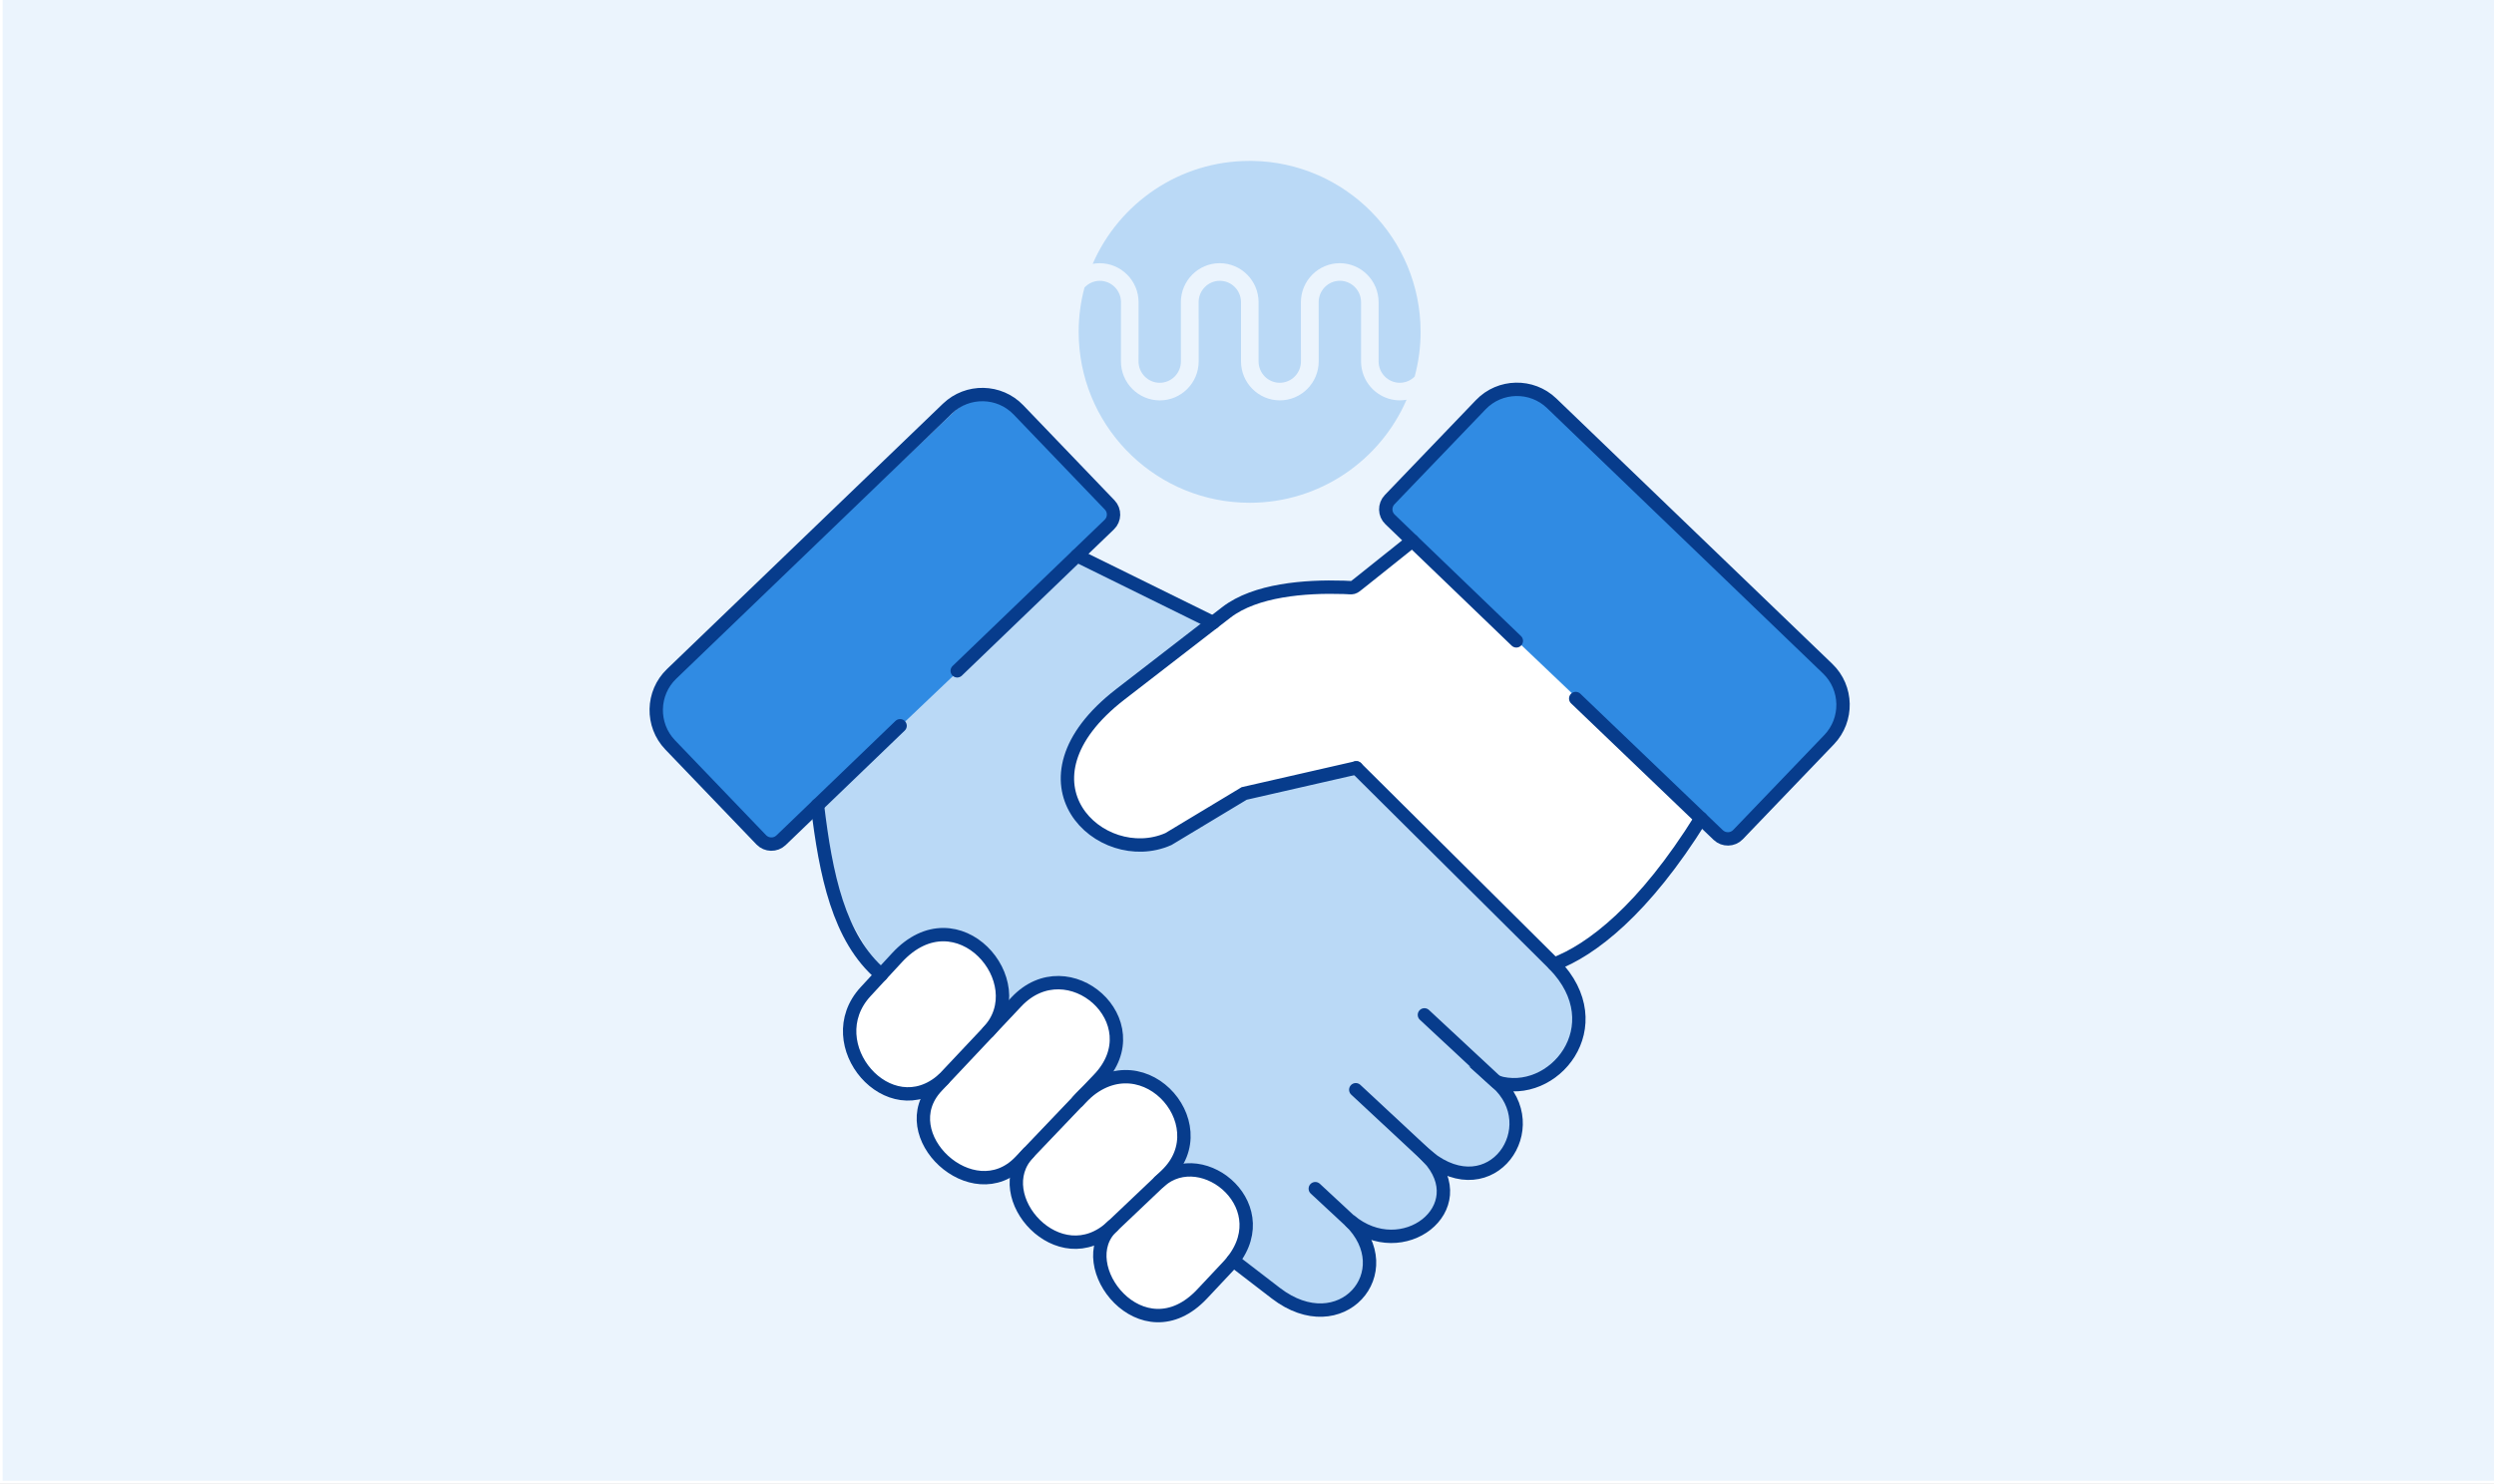
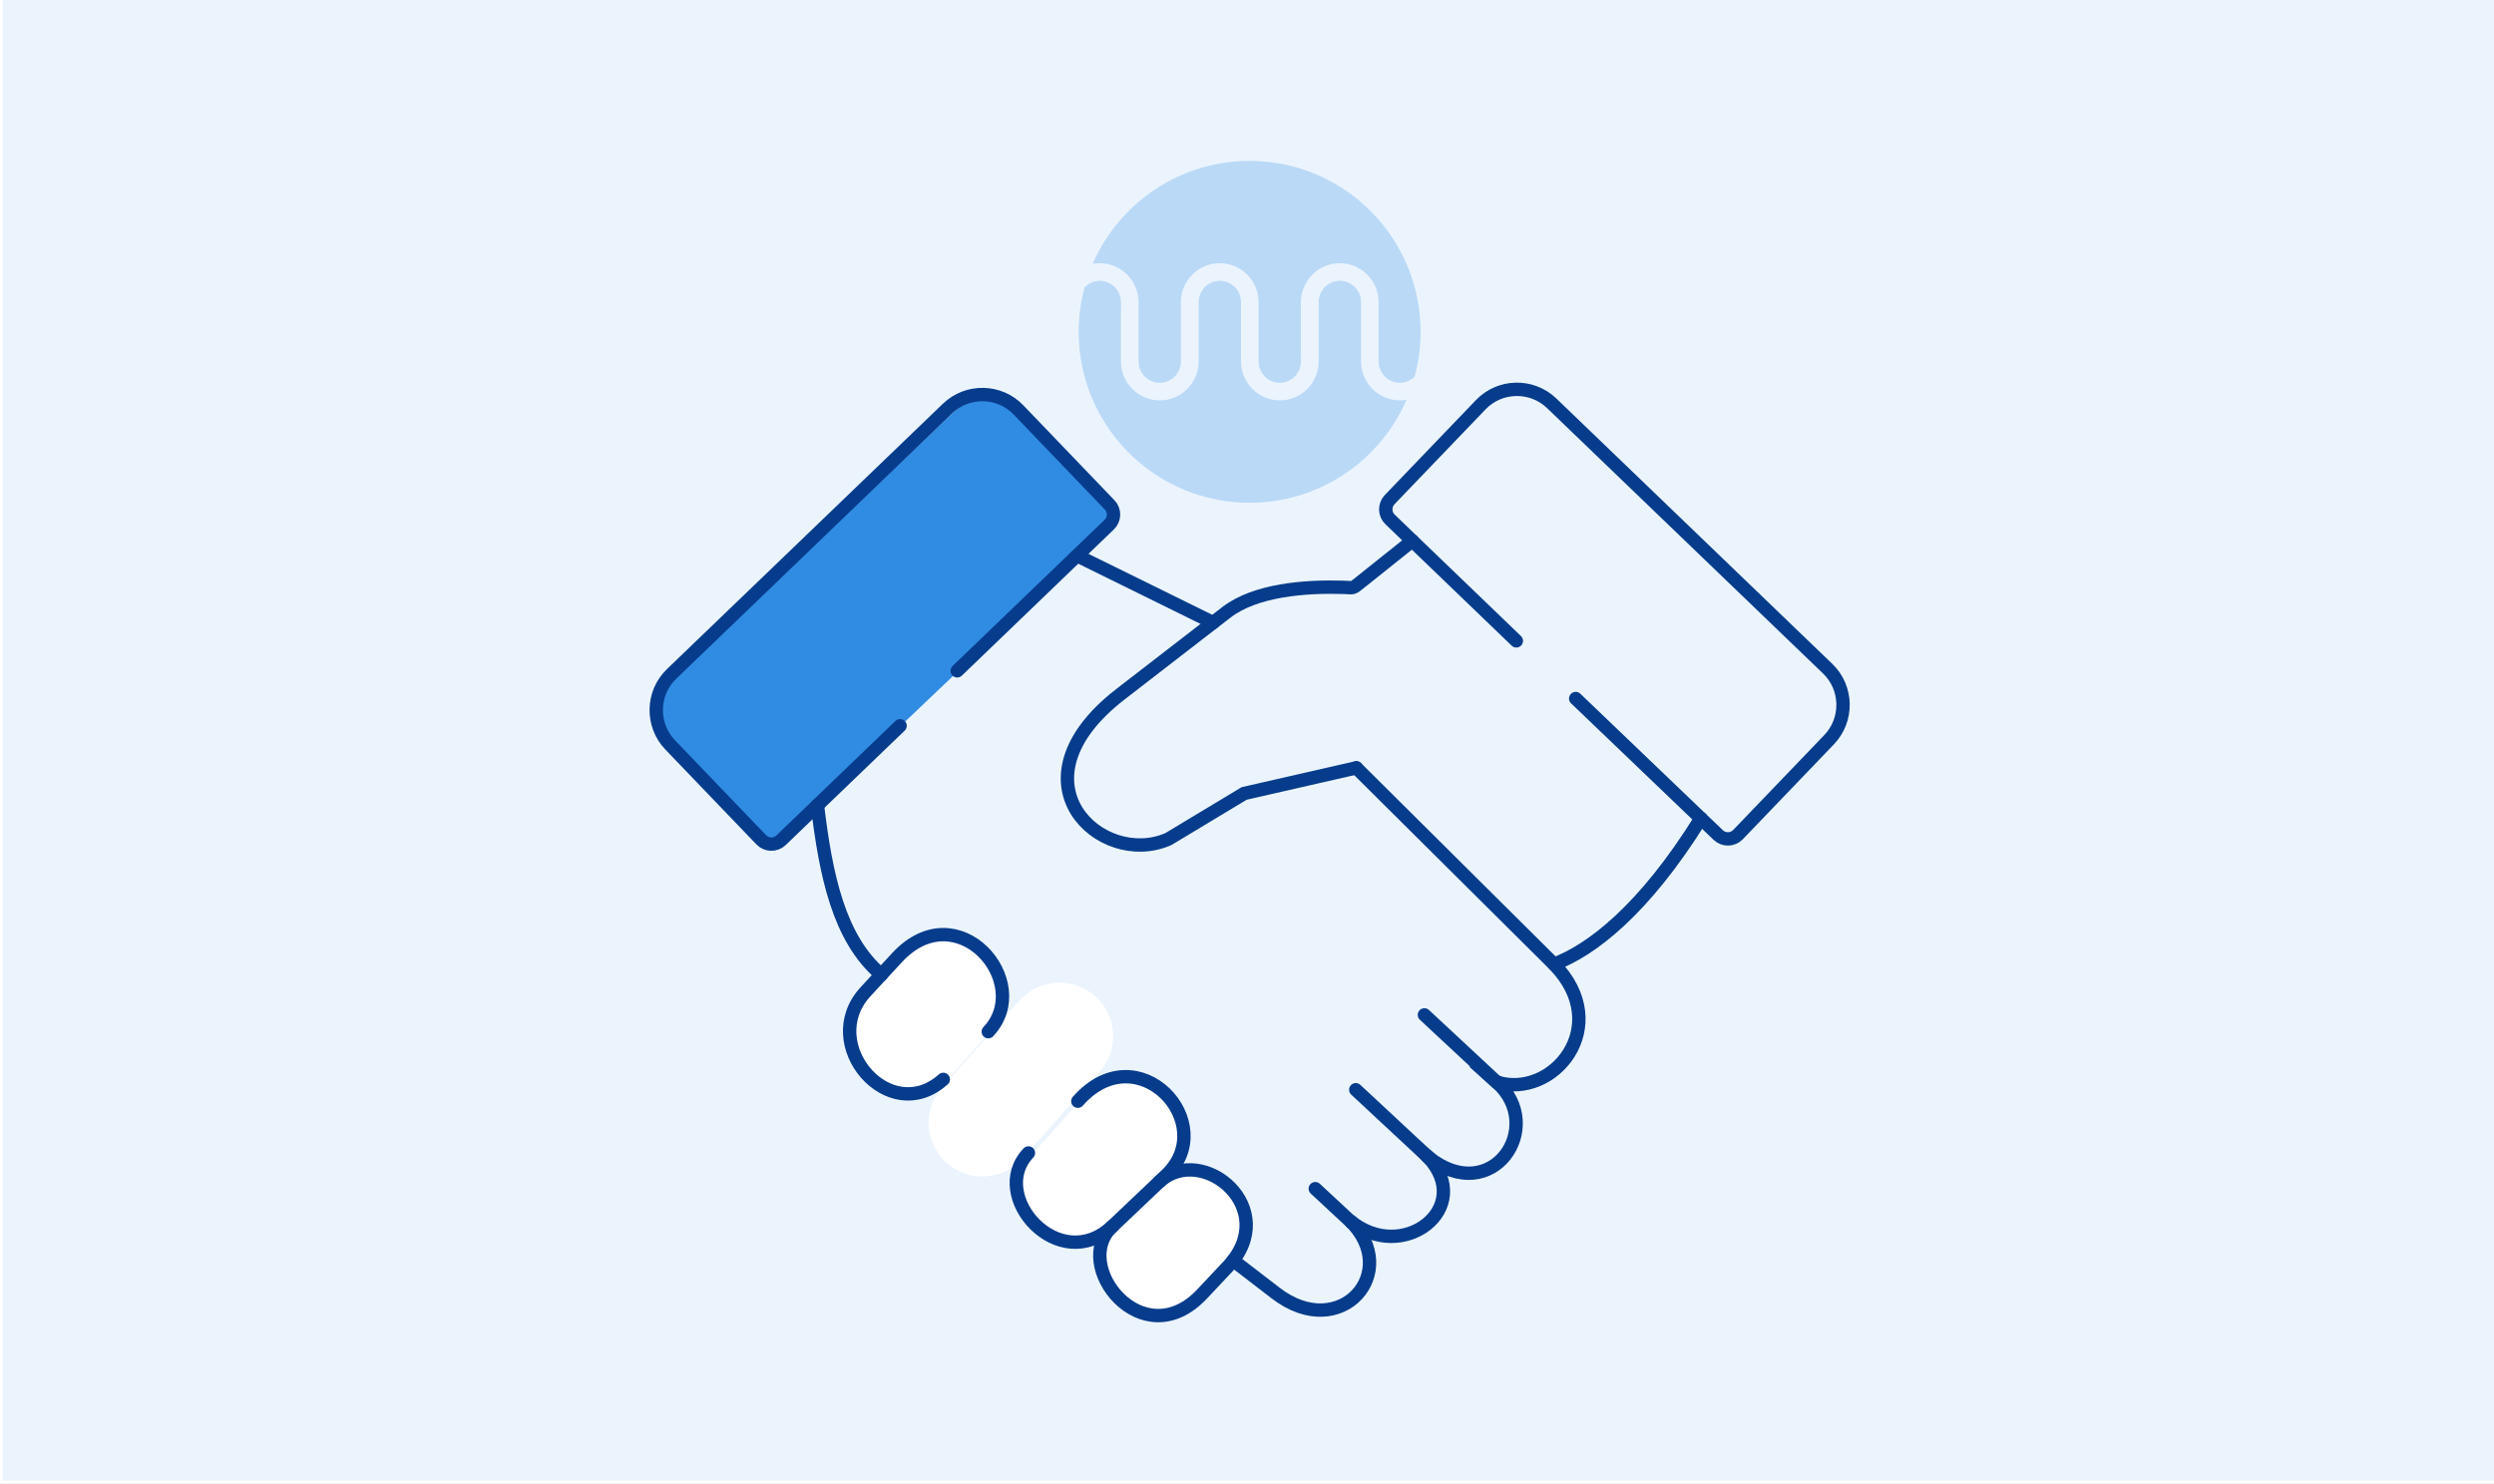
<svg xmlns="http://www.w3.org/2000/svg" width="373" height="222" viewBox="0 0 373 222" fill="none">
  <rect x="0" y="0" width="373" height="222" fill="#333333" stroke="none" />
  <g clip-path="url(#clip0_23_767)">
    <rect width="373" height="222" fill="white" />
    <path d="M373.394 -0.476H0.394V221.524H373.394V-0.476Z" fill="#EBF4FD" />
    <path d="M208.614 59.843C205.766 59.474 203.556 57.018 203.556 54.056V45.2C203.556 43.441 202.134 42.005 200.388 42.005C198.641 42.005 197.219 43.441 197.219 45.2V47.721C197.219 47.744 197.225 47.76 197.225 47.783V54.059C197.225 57.277 194.617 59.895 191.413 59.895C188.208 59.895 185.604 57.277 185.604 54.059V45.203C185.604 43.444 184.181 42.009 182.435 42.009C180.689 42.009 179.266 43.444 179.266 45.203V47.724C179.266 47.747 179.273 47.763 179.273 47.786V54.063C179.273 57.28 176.665 59.899 173.46 59.899C170.256 59.899 167.648 57.28 167.648 54.063V46.283C167.648 46.27 167.654 46.25 167.654 46.234V45.207C167.654 43.447 166.232 42.012 164.486 42.012C163.585 42.012 162.775 42.397 162.198 43.013C161.631 45.126 161.323 47.345 161.323 49.636C161.323 63.337 172.087 74.519 185.62 75.183C186.041 75.206 186.465 75.216 186.893 75.216C197.4 75.216 206.423 68.878 210.357 59.814L210.37 59.801C210.039 59.856 209.706 59.892 209.362 59.892C209.109 59.892 208.857 59.876 208.614 59.843Z" fill="#BAD9F6" />
    <path d="M212.462 49.643C212.462 35.658 201.233 24.294 187.301 24.073H186.889C176.379 24.073 167.356 30.412 163.422 39.478C163.766 39.413 164.116 39.377 164.475 39.377C167.68 39.384 170.285 41.999 170.285 45.217V52.993C170.285 53.01 170.278 53.026 170.278 53.042V54.069C170.278 55.829 171.701 57.264 173.447 57.264C175.193 57.264 176.616 55.829 176.616 54.069V52.397C176.616 52.381 176.609 52.358 176.609 52.342V45.213C176.609 41.996 179.217 39.374 182.422 39.374C185.626 39.374 188.231 41.996 188.231 45.213V54.069C188.231 55.829 189.653 57.264 191.399 57.264C193.146 57.264 194.568 55.829 194.568 54.069V52.397C194.568 52.378 194.562 52.358 194.562 52.342V45.213C194.562 41.996 197.17 39.374 200.374 39.374C203.578 39.374 206.183 41.996 206.183 45.213V54.069C206.183 55.829 207.605 57.264 209.352 57.264C210.214 57.264 210.991 56.914 211.565 56.347C211.568 56.347 211.571 56.341 211.574 56.341C211.574 56.338 211.578 56.331 211.578 56.331C212.151 54.196 212.465 51.96 212.465 49.643H212.462Z" fill="#BAD9F6" />
-     <path d="M121.632 120.456L160.031 83.125L177.071 90.414L181.428 93.15L161.079 110.153L160.305 119.855L164.386 124.653L172.119 126.281C172.119 126.281 184.791 118.13 185.433 118.416C186.074 118.703 202.212 114.769 202.212 114.769L234.713 145.817C234.713 145.817 237.727 153.598 235.053 156.85C232.379 160.103 226.903 162.26 226.903 162.26L223.825 161.595C223.825 161.595 227.35 165.032 226.747 168.056C226.144 171.079 225.05 174.485 221.389 175.295C217.728 176.104 214.162 173.524 214.162 173.524C214.162 173.524 216.731 178.37 215.459 180.381C214.186 182.393 209.836 185.561 207.253 184.921C204.669 184.28 202.768 182.936 202.768 182.936C202.768 182.936 205.611 187.913 204.688 190.263C203.764 192.614 201.425 196.232 198.447 195.994C195.47 195.757 188.853 191.958 188.853 191.958L184.435 188.021C184.435 188.021 187.736 185.636 186.894 182.936C186.053 180.236 181.428 175.691 181.428 175.691L175.435 175.5L177.071 169.677L173.648 163.028L167.996 161.092L165.046 160.637L166.973 154.682L164.486 149.705L156.383 147.008L149.453 151.737L148.257 143.664L143.208 139.823L135.808 141.748L131.802 145.817L124.544 133.137L121.632 120.456Z" fill="#BAD9F6" />
    <path d="M147.608 154.861C150.87 151.202 150.549 145.592 146.89 142.33C143.232 139.068 137.622 139.389 134.36 143.048L129.398 148.613C126.136 152.271 126.457 157.881 130.116 161.143C133.774 164.405 139.384 164.084 142.646 160.425L147.608 154.861Z" fill="white" />
    <path d="M164.441 160.372C167.39 157.065 167.1 151.993 163.792 149.043C160.485 146.094 155.412 146.385 152.463 149.692L140.923 162.634C137.974 165.942 138.265 171.014 141.572 173.963C144.88 176.913 149.952 176.622 152.901 173.315L164.441 160.372Z" fill="white" />
    <path d="M174.053 163.687L173.055 162.797C170.023 160.094 165.373 160.36 162.67 163.392L154.125 172.976C151.421 176.008 151.687 180.657 154.719 183.361L155.718 184.251C158.75 186.954 163.399 186.688 166.103 183.656L174.648 174.072C177.351 171.04 177.085 166.391 174.053 163.687Z" fill="white" />
    <path d="M184.373 178.042L182.795 176.634C180.038 174.176 175.811 174.418 173.353 177.175L166.782 184.545C164.324 187.301 164.566 191.529 167.322 193.986L168.901 195.394C171.657 197.852 175.885 197.61 178.342 194.853L184.914 187.483C187.372 184.727 187.129 180.499 184.373 178.042Z" fill="white" />
-     <path d="M211.221 80.905L254.388 122.433L244.627 135.37L233.31 144.246L202.212 114.769L184.435 119.69L174.746 125.525L166.973 125.86L160.305 119.855L160.031 113.727L163.873 107.222C163.873 107.222 178.536 95.309 179.272 94.812C180.009 94.316 186.383 89.908 186.383 89.908L195.31 87.991L202.768 87.651L211.221 80.905Z" fill="white" />
-     <path d="M207.551 75.8L222.132 60.468C224.477 58.001 228.454 57.974 231.012 60.407L273.45 100.764C276.009 103.197 276.181 107.17 273.835 109.637L259.255 124.969C258.786 125.462 257.99 125.468 257.479 124.981L207.628 77.575C207.116 77.088 207.082 76.293 207.551 75.8Z" fill="#308BE3" />
    <path d="M166.146 76.979L151.565 61.646C149.219 59.179 145.243 59.152 142.684 61.586L100.247 101.943C97.688 104.376 97.515 108.348 99.861 110.815L114.442 126.148C114.911 126.641 115.706 126.646 116.218 126.16L166.069 78.753C166.58 78.266 166.615 77.472 166.146 76.979Z" fill="#308BE3" />
    <path d="M141.075 161.477C132.997 168.715 122.225 156.207 129.453 148.361L134.141 143.283C143.211 133.441 154.762 146.973 147.807 154.342" stroke="#073C8C" stroke-width="2" stroke-miterlimit="22.926" stroke-linecap="round" />
    <path d="M173.4 176.773C179.929 170.924 191.744 180.848 183.645 189.474L179.798 193.569C170.869 203.087 160.037 189.21 166.394 183.422" stroke="#073C8C" stroke-width="2" stroke-miterlimit="22.926" stroke-linecap="round" />
    <path d="M153.811 172.485C147.676 178.912 158.427 190.994 166.405 183.422L174.412 175.82C182.562 168.076 170.201 154.534 161.201 164.741" stroke="#073C8C" stroke-width="2" stroke-miterlimit="22.926" stroke-linecap="round" />
-     <path d="M140.103 162.522L152.009 149.882C159.763 141.641 172.499 152.892 164.349 161.437L152.566 173.783C145.509 181.182 133.27 169.769 140.103 162.522Z" stroke="#073C8C" stroke-width="2" stroke-miterlimit="22.926" stroke-linecap="round" />
    <path d="M213.034 151.828L223.825 161.873" stroke="#073C8C" stroke-width="2" stroke-miterlimit="22.926" stroke-linecap="round" />
    <path d="M202.768 163.028L213.57 173.083" stroke="#073C8C" stroke-width="2" stroke-miterlimit="22.926" stroke-linecap="round" />
    <path d="M196.714 177.827L202.212 182.936" stroke="#073C8C" stroke-width="2" stroke-miterlimit="22.926" stroke-linecap="round" />
    <path d="M211.221 80.905L203.467 87.099C202.191 88.112 202.576 87.92 200.966 87.868C195.145 87.686 187.745 88.264 183.402 91.619L167.568 103.863C150.591 117 164.673 129.974 174.746 125.525L186.075 118.703L202.849 114.871M232.41 144.246C237.988 142.158 245.874 136.137 254.388 122.433" stroke="#073C8C" stroke-width="2" stroke-miterlimit="22.926" stroke-linecap="round" />
    <path d="M181.428 93.15L161.079 83.125M202.849 114.871L232.41 144.246C241.45 153.5 232.258 164.528 223.825 161.873C231.327 168.553 223.147 180.726 213.57 173.083C220.707 180.726 209.733 189.19 201.857 182.581C209.733 190.234 200.531 200.938 190.802 193.457L184.435 188.561M122.255 120.456C123.49 130.765 125.424 140.415 131.802 145.817" stroke="#073C8C" stroke-width="2" stroke-miterlimit="22.926" stroke-linecap="round" />
    <path d="M235.66 104.502L256.98 124.926C257.81 125.717 259.136 125.686 259.926 124.866L273.562 110.655C276.417 107.675 276.326 102.901 273.35 100.042L232.066 60.329C229.09 57.471 224.321 57.562 221.466 60.542L207.83 74.752C207.04 75.584 207.061 76.912 207.891 77.702L226.781 95.876" stroke="#073C8C" stroke-width="2" stroke-miterlimit="22.926" stroke-linecap="round" />
    <path d="M134.616 108.577L116.809 125.707C115.979 126.498 114.653 126.467 113.863 125.646L100.226 111.435C97.372 108.455 97.463 103.681 100.439 100.823L141.723 61.109C144.699 58.251 149.467 58.342 152.322 61.322L165.959 75.533C166.759 76.364 166.728 77.692 165.898 78.482L143.161 100.356" stroke="#073C8C" stroke-width="2" stroke-miterlimit="22.926" stroke-linecap="round" />
  </g>
  <defs>
    <clipPath id="clip0_23_767">
      <rect width="373" height="222" fill="white" />
    </clipPath>
  </defs>
</svg>